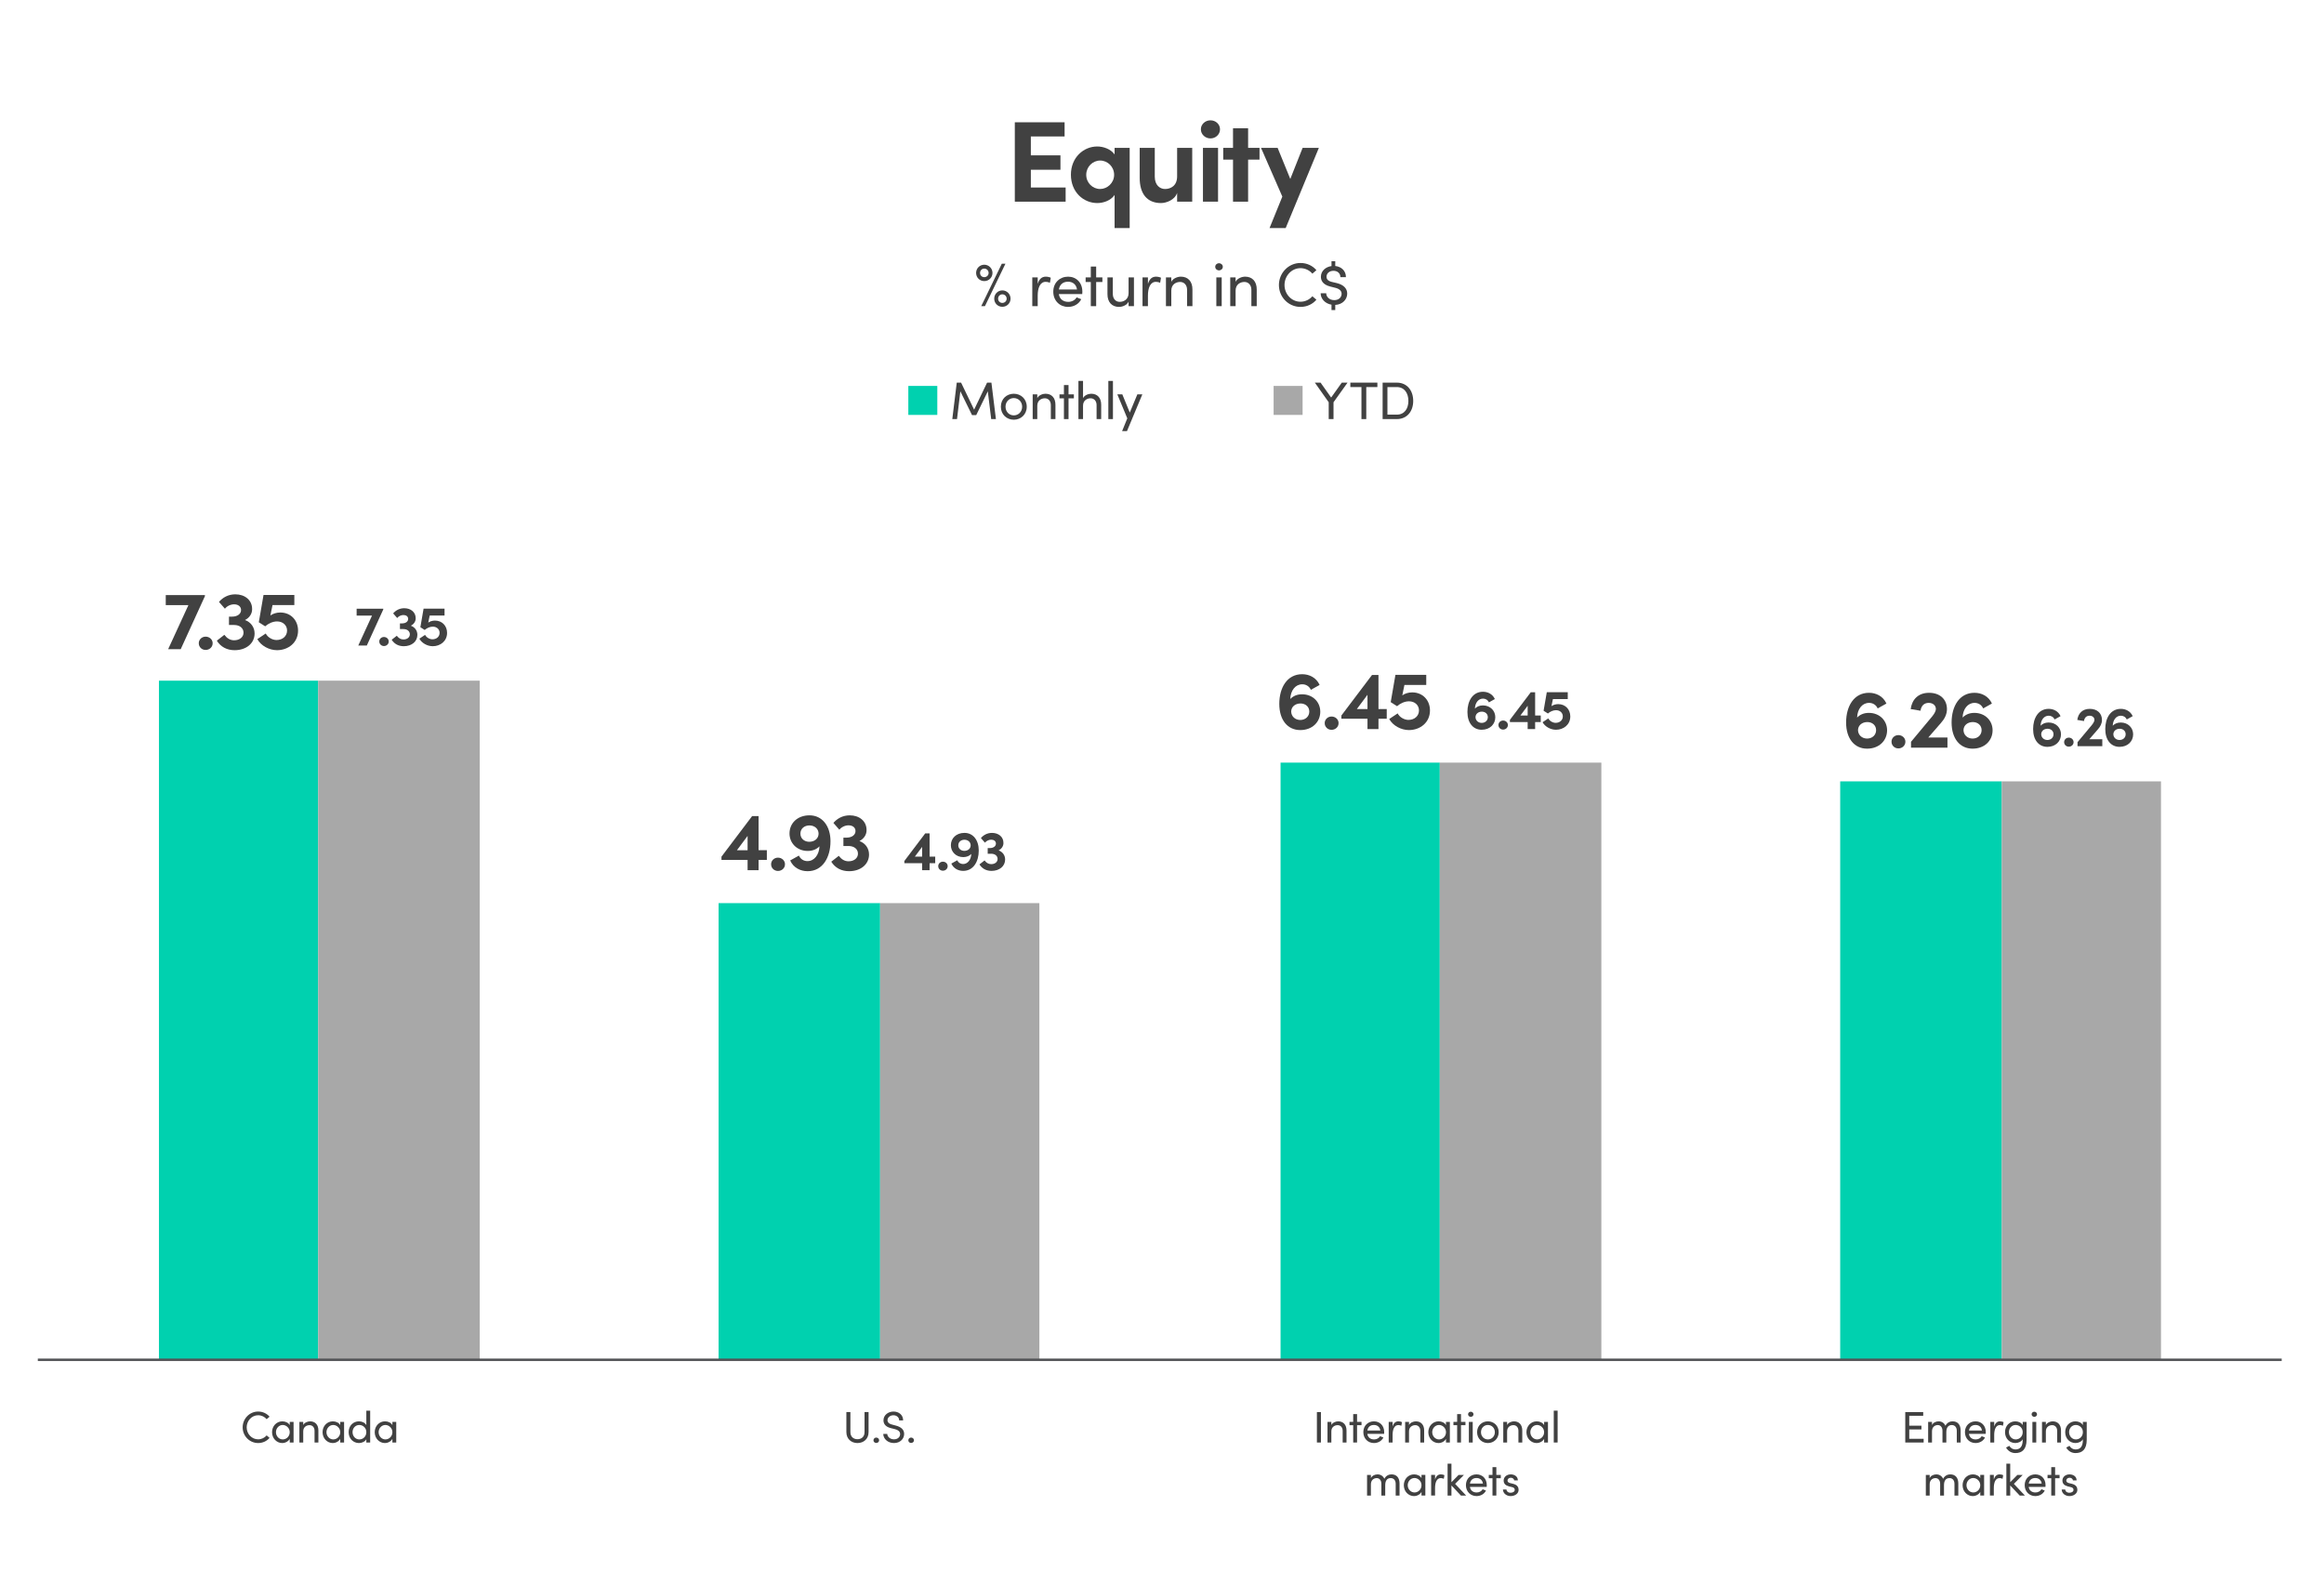
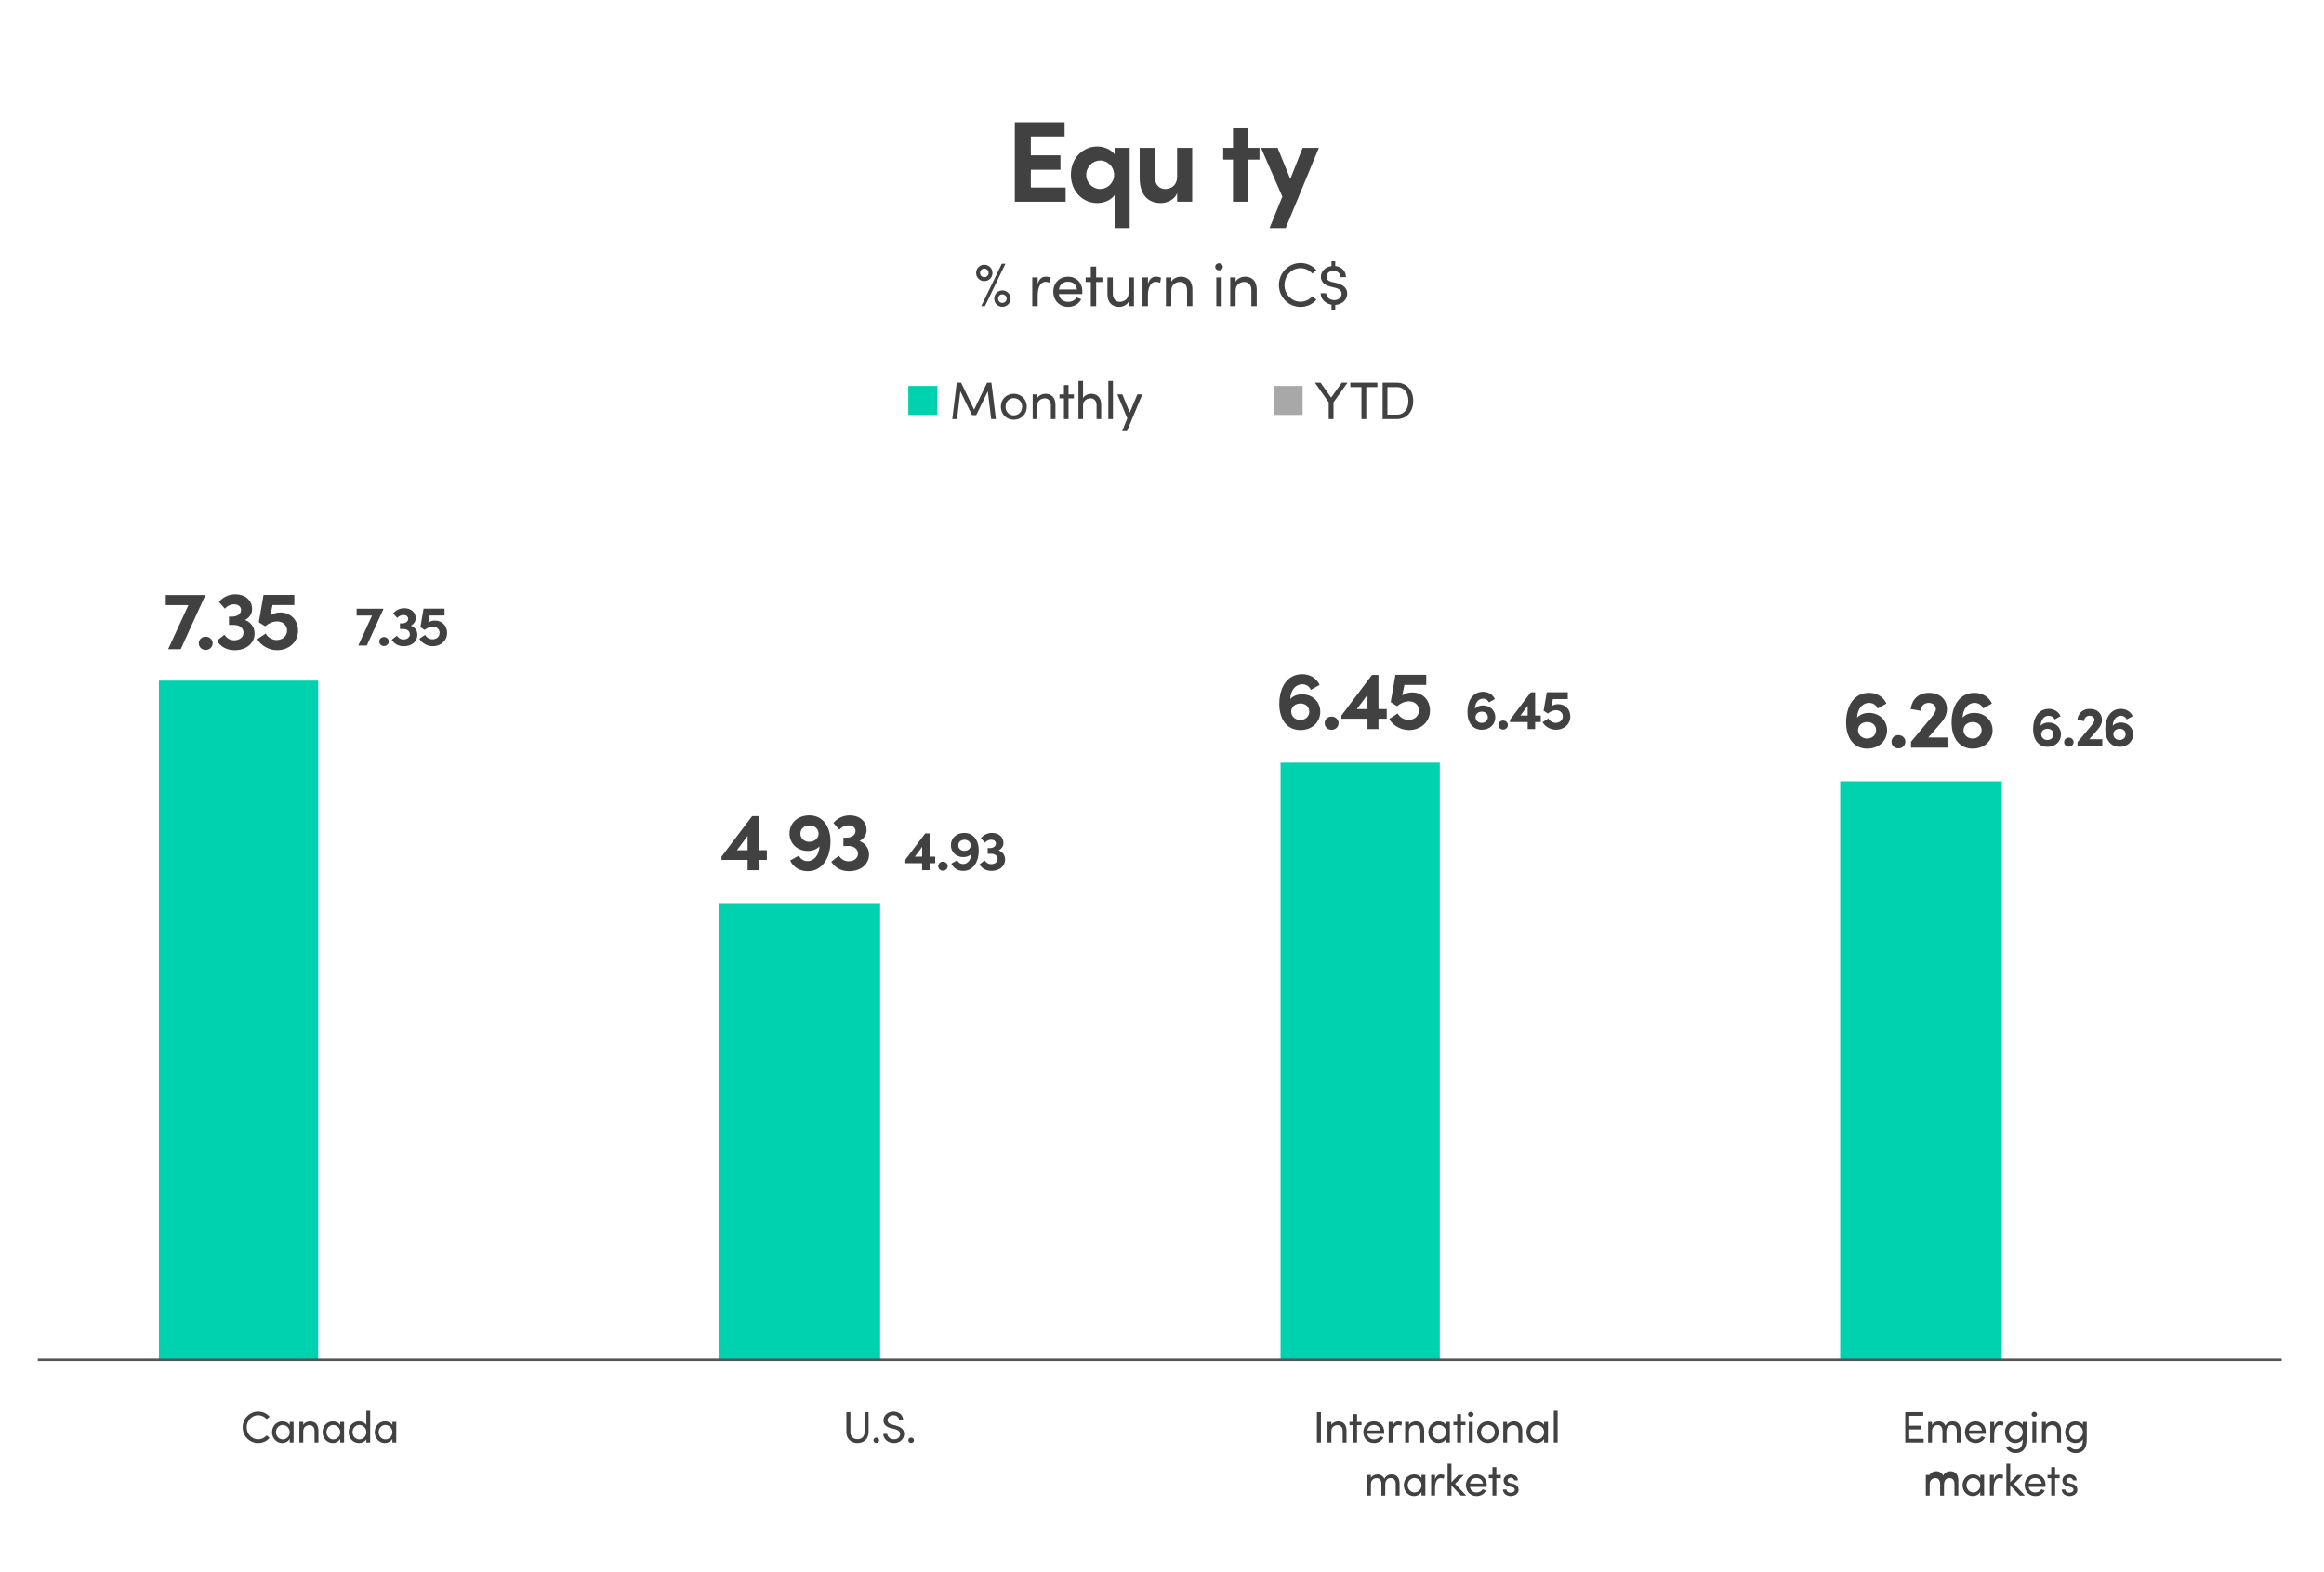
<svg xmlns="http://www.w3.org/2000/svg" width="702.904" height="475.337" viewBox="0 0 702.904 475.337">
  <g id="Equality">
    <g>
      <g>
        <path d="m73.393,431.697c0-2.606,2.072-4.785,4.678-4.785,1.417,0,2.646.602,3.462,1.563l-.882.749c-.615-.722-1.551-1.189-2.58-1.189-1.938,0-3.462,1.684-3.462,3.662,0,1.965,1.524,3.622,3.462,3.622,1.029,0,1.965-.468,2.58-1.189l.882.749c-.815.962-2.045,1.563-3.462,1.563-2.606,0-4.678-2.139-4.678-4.745Z" style="fill:#414141;" />
        <path d="m87.63,430.04h1.163v6.242h-1.163v-1.109c-.415.748-1.283,1.27-2.286,1.27-1.63,0-3.061-1.377-3.061-3.288,0-1.845,1.35-3.274,3.114-3.274.936,0,1.818.4,2.232,1.136v-.976Zm0,3.114c0-1.283-1.083-2.179-2.125-2.179-1.136,0-2.045,1.003-2.045,2.179,0,1.189.909,2.192,2.059,2.192,1.109,0,2.112-.923,2.112-2.192Z" style="fill:#414141;" />
        <path d="m96.299,432.673v3.609h-1.163v-3.542c0-1.043-.642-1.711-1.51-1.711s-1.912.521-1.912,1.871v3.382h-1.163v-6.242h1.163v.949c.375-.762,1.39-1.109,2.072-1.109,1.551,0,2.526,1.042,2.513,2.793Z" style="fill:#414141;" />
        <path d="m102.908,430.04h1.163v6.242h-1.163v-1.109c-.415.748-1.283,1.27-2.286,1.27-1.63,0-3.061-1.377-3.061-3.288,0-1.845,1.35-3.274,3.114-3.274.936,0,1.818.4,2.232,1.136v-.976Zm0,3.114c0-1.283-1.083-2.179-2.125-2.179-1.136,0-2.045,1.003-2.045,2.179,0,1.189.909,2.192,2.059,2.192,1.109,0,2.112-.923,2.112-2.192Z" style="fill:#414141;" />
        <path d="m110.799,426.645h1.163v9.638h-1.163v-.976c-.415.708-1.323,1.136-2.219,1.136-1.711,0-3.128-1.323-3.128-3.288,0-1.979,1.403-3.274,3.114-3.274.936,0,1.818.4,2.232,1.136v-4.371Zm0,6.496c0-1.35-1.096-2.165-2.125-2.165-1.136,0-2.045.909-2.045,2.165,0,1.243.909,2.206,2.045,2.206,1.123,0,2.125-.869,2.125-2.206Z" style="fill:#414141;" />
        <path d="m118.682,430.04h1.163v6.242h-1.163v-1.109c-.415.748-1.283,1.27-2.286,1.27-1.63,0-3.061-1.377-3.061-3.288,0-1.845,1.35-3.274,3.114-3.274.936,0,1.818.4,2.232,1.136v-.976Zm0,3.114c0-1.283-1.083-2.179-2.125-2.179-1.136,0-2.045,1.003-2.045,2.179,0,1.189.909,2.192,2.059,2.192,1.109,0,2.112-.923,2.112-2.192Z" style="fill:#414141;" />
      </g>
      <g>
        <path d="m255.99,433.141v-6.068h1.216v6.068c0,1.457.989,2.139,2.139,2.139s2.139-.682,2.139-2.139v-6.068h1.217v6.068c0,2.099-1.537,3.302-3.355,3.302s-3.354-1.203-3.354-3.302Z" style="fill:#414141;" />
        <path d="m264.182,435.614c0-.481.388-.829.843-.829.468,0,.868.348.868.829,0,.468-.4.802-.868.802-.455,0-.843-.334-.843-.802Z" style="fill:#414141;" />
        <path d="m267.145,433.676h1.203c.04.815.815,1.644,2.045,1.644,1.189,0,1.858-.774,1.858-1.59,0-.896-.815-1.297-1.591-1.497l-1.189-.294c-1.952-.469-2.259-1.618-2.259-2.366,0-1.591,1.43-2.66,3.034-2.66,1.617,0,2.913,1.029,2.913,2.674h-1.202c0-.923-.763-1.551-1.751-1.551-.923,0-1.778.614-1.778,1.523,0,.321.107.963,1.337,1.283l1.203.321c1.563.414,2.499,1.216,2.499,2.526,0,1.43-1.163,2.753-3.074,2.753-1.938,0-3.234-1.336-3.248-2.767Z" style="fill:#414141;" />
        <path d="m274.726,435.614c0-.481.388-.829.842-.829.468,0,.869.348.869.829,0,.468-.401.802-.869.802-.454,0-.842-.334-.842-.802Z" style="fill:#414141;" />
      </g>
      <g>
        <path d="m398.303,436.282v-9.21h1.217v9.21h-1.217Z" style="fill:#414141;" />
        <path d="m407.258,432.673v3.609h-1.163v-3.542c0-1.043-.642-1.711-1.511-1.711s-1.911.521-1.911,1.871v3.382h-1.163v-6.242h1.163v.949c.374-.762,1.391-1.109,2.072-1.109,1.55,0,2.526,1.042,2.513,2.793Z" style="fill:#414141;" />
        <path d="m411.796,430.04v1.002h-1.35v5.24h-1.163v-5.24h-1.123v-1.002h1.123v-2.353h1.163v2.353h1.35Z" style="fill:#414141;" />
        <path d="m418.629,433.662h-5.079c.174,1.109.976,1.685,2.045,1.685.762,0,1.457-.348,1.818-.976l1.002.4c-.534,1.083-1.657,1.671-2.86,1.671-1.778,0-3.208-1.323-3.208-3.302s1.43-3.261,3.208-3.261,3.101,1.283,3.101,3.261c0,.174-.013.348-.026.521Zm-1.136-1.002c-.147-1.069-.909-1.685-1.938-1.685-1.056,0-1.805.562-1.991,1.685h3.93Z" style="fill:#414141;" />
        <path d="m424.032,430.12l-.188,1.096c-.334-.16-.668-.214-.909-.214-1.243,0-1.737,1.351-1.737,2.994v2.286h-1.177v-6.242h1.177v1.417c.32-1.097.922-1.577,1.751-1.577.44,0,.896.12,1.083.24Z" style="fill:#414141;" />
        <path d="m430.743,432.673v3.609h-1.163v-3.542c0-1.043-.642-1.711-1.511-1.711s-1.911.521-1.911,1.871v3.382h-1.163v-6.242h1.163v.949c.374-.762,1.391-1.109,2.072-1.109,1.55,0,2.526,1.042,2.513,2.793Z" style="fill:#414141;" />
        <path d="m437.351,430.04h1.163v6.242h-1.163v-1.109c-.414.748-1.283,1.27-2.285,1.27-1.631,0-3.062-1.377-3.062-3.288,0-1.845,1.351-3.274,3.114-3.274.937,0,1.818.4,2.232,1.136v-.976Zm0,3.114c0-1.283-1.082-2.179-2.125-2.179-1.136,0-2.045,1.003-2.045,2.179,0,1.189.909,2.192,2.059,2.192,1.109,0,2.111-.923,2.111-2.192Z" style="fill:#414141;" />
        <path d="m443.234,430.04v1.002h-1.35v5.24h-1.163v-5.24h-1.123v-1.002h1.123v-2.353h1.163v2.353h1.35Z" style="fill:#414141;" />
        <path d="m444.024,427.741c0-.441.374-.775.815-.775.454,0,.828.334.828.775s-.374.775-.828.775c-.441,0-.815-.335-.815-.775Zm.24,8.541v-6.242h1.163v6.242h-1.163Z" style="fill:#414141;" />
        <path d="m446.753,433.154c0-1.979,1.484-3.274,3.262-3.274s3.274,1.296,3.274,3.274-1.497,3.288-3.274,3.288-3.262-1.31-3.262-3.288Zm5.374,0c0-1.283-.963-2.179-2.112-2.179-1.136,0-2.085.896-2.085,2.179,0,1.297.949,2.192,2.085,2.192,1.149,0,2.112-.896,2.112-2.192Z" style="fill:#414141;" />
        <path d="m460.417,432.673v3.609h-1.163v-3.542c0-1.043-.642-1.711-1.511-1.711s-1.911.521-1.911,1.871v3.382h-1.163v-6.242h1.163v.949c.374-.762,1.391-1.109,2.072-1.109,1.55,0,2.526,1.042,2.513,2.793Z" style="fill:#414141;" />
        <path d="m467.026,430.04h1.163v6.242h-1.163v-1.109c-.414.748-1.283,1.27-2.285,1.27-1.631,0-3.062-1.377-3.062-3.288,0-1.845,1.351-3.274,3.114-3.274.937,0,1.818.4,2.232,1.136v-.976Zm0,3.114c0-1.283-1.082-2.179-2.125-2.179-1.137,0-2.045,1.003-2.045,2.179,0,1.189.908,2.192,2.059,2.192,1.109,0,2.111-.923,2.111-2.192Z" style="fill:#414141;" />
        <path d="m469.944,436.282v-9.638h1.163v9.638h-1.163Z" style="fill:#414141;" />
        <path d="m423.298,448.715v3.609h-1.163v-3.542c0-1.043-.575-1.738-1.484-1.738-1.109-.013-1.684.763-1.684,2.152v3.128h-1.163v-3.542c0-1.057-.575-1.738-1.403-1.738-.883,0-1.765.575-1.765,1.898v3.382h-1.163v-6.242h1.163v.962c.308-.682,1.123-1.122,2.005-1.122.909,0,1.698.48,2.059,1.336.575-1.122,1.551-1.336,2.179-1.336,1.564,0,2.42,1.042,2.42,2.793Z" style="fill:#414141;" />
        <path d="m429.939,446.082h1.163v6.242h-1.163v-1.109c-.414.748-1.283,1.27-2.285,1.27-1.631,0-3.062-1.377-3.062-3.288,0-1.845,1.351-3.274,3.114-3.274.937,0,1.818.4,2.232,1.136v-.976Zm0,3.114c0-1.283-1.082-2.179-2.125-2.179-1.136,0-2.045,1.003-2.045,2.179,0,1.189.909,2.192,2.059,2.192,1.109,0,2.111-.923,2.111-2.192Z" style="fill:#414141;" />
        <path d="m436.87,446.162l-.187,1.096c-.334-.16-.669-.214-.909-.214-1.243,0-1.737,1.351-1.737,2.994v2.286h-1.177v-6.242h1.177v1.417c.32-1.097.922-1.577,1.751-1.577.441,0,.896.12,1.082.24Z" style="fill:#414141;" />
        <path d="m443.433,452.324h-1.563l-2.874-3.048v3.048h-1.163v-9.638h1.163v5.601l2.165-2.205h1.618l-2.674,2.7,3.328,3.542Z" style="fill:#414141;" />
        <path d="m449.657,449.704h-5.079c.174,1.109.976,1.685,2.045,1.685.762,0,1.457-.348,1.817-.976l1.003.4c-.534,1.083-1.657,1.671-2.86,1.671-1.777,0-3.208-1.323-3.208-3.302s1.431-3.261,3.208-3.261,3.101,1.283,3.101,3.261c0,.174-.013.348-.026.521Zm-1.136-1.002c-.147-1.069-.909-1.685-1.938-1.685-1.056,0-1.805.562-1.992,1.685h3.931Z" style="fill:#414141;" />
        <path d="m453.923,446.082v1.003h-1.35v5.239h-1.163v-5.239h-1.123v-1.003h1.123v-2.353h1.163v2.353h1.35Z" style="fill:#414141;" />
        <path d="m454.56,450.493h1.083c.013.534.48.976,1.242.976.789,0,1.257-.388,1.257-.896,0-.468-.36-.709-.855-.815l-.855-.2c-1.043-.281-1.644-.789-1.644-1.791,0-1.029.882-1.845,2.139-1.845,1.056,0,2.151.562,2.151,1.817h-1.123c-.013-.481-.508-.802-1.002-.802-.602,0-1.003.388-1.003.869,0,.428.401.654.803.748l.922.228c1.297.32,1.631,1.096,1.631,1.805,0,1.162-1.123,1.897-2.42,1.897-1.122,0-2.271-.708-2.325-1.991Z" style="fill:#414141;" />
      </g>
      <g>
        <path d="m577.46,435.159h4.357v1.123h-5.561v-9.21h5.427v1.123h-4.224v2.994h3.689v1.136h-3.689v2.834Z" style="fill:#414141;" />
        <path d="m593.002,432.673v3.609h-1.163v-3.542c0-1.043-.575-1.738-1.484-1.738-1.109-.013-1.684.763-1.684,2.152v3.128h-1.163v-3.542c0-1.056-.575-1.738-1.403-1.738-.883,0-1.765.575-1.765,1.898v3.382h-1.163v-6.242h1.163v.962c.308-.682,1.123-1.122,2.005-1.122.909,0,1.698.48,2.059,1.336.575-1.122,1.551-1.336,2.179-1.336,1.564,0,2.42,1.042,2.42,2.793Z" style="fill:#414141;" />
        <path d="m600.586,433.662h-5.079c.174,1.109.976,1.685,2.045,1.685.762,0,1.457-.348,1.817-.976l1.003.4c-.534,1.083-1.657,1.671-2.86,1.671-1.777,0-3.208-1.323-3.208-3.302s1.431-3.261,3.208-3.261,3.101,1.283,3.101,3.261c0,.174-.013.348-.026.521Zm-1.136-1.002c-.147-1.069-.909-1.685-1.938-1.685-1.056,0-1.805.562-1.992,1.685h3.931Z" style="fill:#414141;" />
        <path d="m605.99,430.12l-.187,1.096c-.334-.16-.669-.214-.909-.214-1.243,0-1.737,1.351-1.737,2.994v2.286h-1.177v-6.242h1.177v1.417c.32-1.097.922-1.577,1.751-1.577.441,0,.896.12,1.082.24Z" style="fill:#414141;" />
        <path d="m611.779,430.04h1.163v5.373c0,2.954-1.337,4.063-3.396,4.063-1.136,0-2.192-.574-2.807-1.671l.989-.521c.388.708,1.122,1.096,1.817,1.096,1.377,0,2.232-.775,2.232-2.888v-.187c-.414.708-1.323,1.136-2.219,1.136-1.711,0-3.128-1.323-3.128-3.288,0-1.979,1.403-3.274,3.114-3.274.936,0,1.818.414,2.232,1.136v-.976Zm0,3.101c0-1.35-1.096-2.165-2.125-2.165-1.137,0-2.046.909-2.046,2.165,0,1.243.909,2.206,2.046,2.206,1.122,0,2.125-.869,2.125-2.206Z" style="fill:#414141;" />
        <path d="m614.467,427.741c0-.441.374-.775.815-.775.454,0,.828.334.828.775s-.374.775-.828.775c-.441,0-.815-.335-.815-.775Zm.24,8.541v-6.242h1.163v6.242h-1.163Z" style="fill:#414141;" />
        <path d="m623.363,432.673v3.609h-1.163v-3.542c0-1.043-.642-1.711-1.511-1.711s-1.911.521-1.911,1.871v3.382h-1.163v-6.242h1.163v.949c.374-.762,1.391-1.109,2.072-1.109,1.55,0,2.526,1.042,2.513,2.793Z" style="fill:#414141;" />
        <path d="m629.978,430.04h1.163v5.373c0,2.954-1.337,4.063-3.396,4.063-1.136,0-2.192-.574-2.807-1.671l.989-.521c.388.708,1.122,1.096,1.817,1.096,1.377,0,2.232-.775,2.232-2.888v-.187c-.414.708-1.323,1.136-2.219,1.136-1.711,0-3.128-1.323-3.128-3.288,0-1.979,1.403-3.274,3.114-3.274.936,0,1.818.414,2.232,1.136v-.976Zm0,3.101c0-1.35-1.096-2.165-2.125-2.165-1.137,0-2.046.909-2.046,2.165,0,1.243.909,2.206,2.046,2.206,1.122,0,2.125-.869,2.125-2.206Z" style="fill:#414141;" />
-         <path d="m592.3,448.715v3.609h-1.163v-3.542c0-1.043-.575-1.738-1.484-1.738-1.109-.013-1.684.763-1.684,2.152v3.128h-1.163v-3.542c0-1.057-.575-1.738-1.403-1.738-.883,0-1.765.575-1.765,1.898v3.382h-1.163v-6.242h1.163v.962c.308-.682,1.123-1.122,2.005-1.122.909,0,1.697.48,2.059,1.336.575-1.122,1.551-1.336,2.179-1.336,1.564,0,2.42,1.042,2.42,2.793Z" style="fill:#414141;" />
+         <path d="m592.3,448.715v3.609h-1.163v-3.542c0-1.043-.575-1.738-1.484-1.738-1.109-.013-1.684.763-1.684,2.152v3.128h-1.163v-3.542c0-1.057-.575-1.738-1.403-1.738-.883,0-1.765.575-1.765,1.898v3.382h-1.163v-6.242h1.163c.308-.682,1.123-1.122,2.005-1.122.909,0,1.697.48,2.059,1.336.575-1.122,1.551-1.336,2.179-1.336,1.564,0,2.42,1.042,2.42,2.793Z" style="fill:#414141;" />
        <path d="m598.941,446.082h1.163v6.242h-1.163v-1.109c-.414.748-1.283,1.27-2.285,1.27-1.631,0-3.062-1.377-3.062-3.288,0-1.845,1.351-3.274,3.114-3.274.937,0,1.818.4,2.232,1.136v-.976Zm0,3.114c0-1.283-1.082-2.179-2.125-2.179-1.137,0-2.045,1.003-2.045,2.179,0,1.189.908,2.192,2.059,2.192,1.109,0,2.111-.923,2.111-2.192Z" style="fill:#414141;" />
        <path d="m605.873,446.162l-.188,1.096c-.334-.16-.668-.214-.909-.214-1.243,0-1.737,1.351-1.737,2.994v2.286h-1.177v-6.242h1.177v1.417c.32-1.097.922-1.577,1.751-1.577.44,0,.896.12,1.083.24Z" style="fill:#414141;" />
        <path d="m612.435,452.324h-1.563l-2.874-3.048v3.048h-1.163v-9.638h1.163v5.601l2.165-2.205h1.618l-2.674,2.7,3.328,3.542Z" style="fill:#414141;" />
        <path d="m618.659,449.704h-5.079c.174,1.109.976,1.685,2.045,1.685.762,0,1.457-.348,1.818-.976l1.002.4c-.534,1.083-1.657,1.671-2.86,1.671-1.778,0-3.208-1.323-3.208-3.302s1.43-3.261,3.208-3.261,3.101,1.283,3.101,3.261c0,.174-.013.348-.026.521Zm-1.136-1.002c-.147-1.069-.909-1.685-1.938-1.685-1.056,0-1.805.562-1.991,1.685h3.93Z" style="fill:#414141;" />
        <path d="m622.925,446.082v1.003h-1.35v5.239h-1.163v-5.239h-1.123v-1.003h1.123v-2.353h1.163v2.353h1.35Z" style="fill:#414141;" />
        <path d="m623.562,450.493h1.082c.014.534.481.976,1.243.976.789,0,1.257-.388,1.257-.896,0-.468-.361-.709-.855-.815l-.855-.2c-1.043-.281-1.645-.789-1.645-1.791,0-1.029.883-1.845,2.139-1.845,1.057,0,2.152.562,2.152,1.817h-1.123c-.013-.481-.508-.802-1.002-.802-.602,0-1.003.388-1.003.869,0,.428.401.654.803.748l.922.228c1.297.32,1.631,1.096,1.631,1.805,0,1.162-1.123,1.897-2.42,1.897-1.122,0-2.271-.708-2.325-1.991Z" style="fill:#414141;" />
      </g>
    </g>
    <g>
      <rect x="274.726" y="116.72" width="8.767" height="8.767" style="fill:#00d1af;" />
      <g>
        <path d="m301.216,126.751h-1.425l-1.024-8.403-3.505,7.203h-1.265l-3.537-7.203-1.009,8.403h-1.425l1.345-11.028h1.312l3.938,8.179,3.922-8.179h1.312l1.36,11.028Z" style="fill:#414141;" />
        <path d="m302.718,123.005c0-2.369,1.777-3.921,3.905-3.921s3.922,1.553,3.922,3.921-1.793,3.938-3.922,3.938-3.905-1.568-3.905-3.938Zm6.435,0c0-1.537-1.152-2.609-2.529-2.609-1.36,0-2.496,1.072-2.496,2.609,0,1.553,1.136,2.625,2.496,2.625,1.377,0,2.529-1.072,2.529-2.625Z" style="fill:#414141;" />
        <path d="m319.223,122.429v4.322h-1.393v-4.242c0-1.249-.769-2.049-1.809-2.049s-2.289.624-2.289,2.241v4.05h-1.393v-7.475h1.393v1.137c.448-.913,1.664-1.329,2.48-1.329,1.857,0,3.025,1.249,3.01,3.345Z" style="fill:#414141;" />
        <path d="m324.799,119.276v1.201h-1.616v6.274h-1.393v-6.274h-1.345v-1.201h1.345v-2.817h1.393v2.817h1.616Z" style="fill:#414141;" />
        <path d="m333.059,122.429v4.322h-1.393v-4.242c0-1.249-.769-2.049-1.809-2.049s-2.289.624-2.289,2.241v4.05h-1.393v-11.541h1.393v5.202c.448-.913,1.664-1.329,2.48-1.329,1.857,0,3.025,1.249,3.01,3.345Z" style="fill:#414141;" />
        <path d="m335.223,126.751v-11.541h1.393v11.541h-1.393Z" style="fill:#414141;" />
        <path d="m343.998,119.276h1.505l-4.642,11.108h-1.473l1.568-3.857-3.009-7.251h1.504l2.257,5.506,2.289-5.506Z" style="fill:#414141;" />
      </g>
      <rect x="385.208" y="116.72" width="8.767" height="8.767" style="fill:#a8a8a8;" />
      <g>
        <path d="m405.827,115.723h1.744l-4.242,5.938v5.09h-1.455v-5.09l-4.193-5.938h1.729l3.201,4.514,3.217-4.514Z" style="fill:#414141;" />
        <path d="m416.595,115.723v1.344h-3.361v9.684h-1.457v-9.684h-3.361v-1.344h8.18Z" style="fill:#414141;" />
        <path d="m422.454,115.723c3.137,0,4.977,2.401,4.977,5.538,0,3.121-1.84,5.49-4.977,5.49h-4.275v-11.028h4.275Zm0,9.684c2.32,0,3.521-1.792,3.521-4.146s-1.201-4.194-3.521-4.194h-2.818v8.339h2.818Z" style="fill:#414141;" />
      </g>
    </g>
    <g>
      <path d="m311.782,56.709h10.524v4.287h-15.369v-24.013h15.056v4.287h-10.211v5.716h8.956v4.356h-8.956v5.366Z" style="fill:#414141;" />
      <path d="m337.111,44.72h4.565v24.256h-4.565v-10.002c-1.15,1.673-3.346,2.439-5.228,2.439-4.183,0-7.981-3.311-7.981-8.573,0-5.192,3.799-8.538,7.981-8.538,1.812,0,4.077.767,5.228,2.404v-1.986Zm-.14,8.155c0-2.475-1.986-4.321-4.217-4.321-2.3,0-4.217,1.916-4.217,4.321s1.917,4.286,4.217,4.286c2.126,0,4.217-1.812,4.217-4.286Z" style="fill:#414141;" />
      <path d="m356.028,44.72h4.565v16.275h-4.565v-2.648c-.697,2.126-3.276,3.066-4.879,3.066-4.252,0-6.482-2.857-6.447-7.736v-8.957h4.565v8.713c0,2.544,1.533,3.729,3.102,3.729,1.638,0,3.659-.905,3.659-3.833v-8.608Z" style="fill:#414141;" />
-       <path d="m363.211,39.109c0-1.533,1.324-2.718,2.893-2.718,1.603,0,2.893,1.185,2.893,2.718s-1.29,2.754-2.893,2.754c-1.568,0-2.893-1.22-2.893-2.754Zm.627,21.887v-16.275h4.565v16.275h-4.565Z" style="fill:#414141;" />
      <path d="m380.945,44.72v3.555h-3.45v12.721h-4.565v-12.721h-2.963v-3.555h2.963v-5.925h4.565v5.925h3.45Z" style="fill:#414141;" />
      <path d="m393.983,44.72h4.914l-10.037,24.256h-4.879l3.868-9.514-6.447-14.742h5.019l3.834,9.41,3.729-9.41Z" style="fill:#414141;" />
    </g>
    <g>
      <path d="m295.228,82.538c0-1.36,1.081-2.479,2.478-2.479,1.36,0,2.479,1.118,2.479,2.479,0,1.397-1.118,2.478-2.479,2.478-1.396,0-2.478-1.08-2.478-2.478Zm3.782,0c0-.708-.597-1.305-1.305-1.305-.745,0-1.285.597-1.285,1.305,0,.745.54,1.285,1.285,1.285.708,0,1.305-.54,1.305-1.285Zm-2.236,10.061l6.224-12.837h1.099l-6.204,12.837h-1.118Zm3.932-2.273c0-1.378,1.062-2.496,2.459-2.496,1.379,0,2.479,1.118,2.479,2.496s-1.1,2.46-2.479,2.46c-1.397,0-2.459-1.081-2.459-2.46Zm3.764,0c0-.727-.578-1.304-1.305-1.304-.745,0-1.285.577-1.285,1.304s.54,1.286,1.285,1.286c.727,0,1.305-.559,1.305-1.286Z" style="fill:#414141;" />
      <path d="m317.81,84.009l-.261,1.527c-.466-.224-.932-.298-1.268-.298-1.732,0-2.422,1.882-2.422,4.174v3.186h-1.64v-8.7h1.64v1.975c.447-1.528,1.285-2.198,2.44-2.198.615,0,1.249.167,1.51.335Z" style="fill:#414141;" />
      <path d="m327.325,88.947h-7.079c.242,1.546,1.36,2.348,2.851,2.348,1.062,0,2.03-.484,2.533-1.36l1.397.559c-.745,1.509-2.31,2.329-3.986,2.329-2.479,0-4.472-1.845-4.472-4.602s1.993-4.546,4.472-4.546,4.322,1.788,4.322,4.546c0,.242-.019.484-.038.727Zm-1.583-1.397c-.205-1.49-1.267-2.348-2.701-2.348-1.473,0-2.516.782-2.776,2.348h5.478Z" style="fill:#414141;" />
      <path d="m333.423,83.898v1.396h-1.882v7.304h-1.621v-7.304h-1.565v-1.396h1.565v-3.279h1.621v3.279h1.882Z" style="fill:#414141;" />
      <path d="m341.347,83.898h1.62v8.7h-1.62v-1.36c-.522,1.1-1.92,1.584-2.889,1.584-2.18,0-3.521-1.453-3.502-3.894v-5.03h1.621v4.992c0,1.473.875,2.404,2.086,2.404s2.664-.728,2.684-2.608v-4.788Z" style="fill:#414141;" />
      <path d="m351.149,84.009l-.261,1.527c-.466-.224-.932-.298-1.267-.298-1.733,0-2.422,1.882-2.422,4.174v3.186h-1.64v-8.7h1.64v1.975c.446-1.528,1.285-2.198,2.44-2.198.614,0,1.248.167,1.509.335Z" style="fill:#414141;" />
      <path d="m360.657,87.568v5.03h-1.621v-4.938c0-1.453-.894-2.385-2.104-2.385s-2.665.727-2.665,2.608v4.714h-1.62v-8.7h1.62v1.322c.522-1.062,1.938-1.546,2.889-1.546,2.161,0,3.521,1.453,3.502,3.894Z" style="fill:#414141;" />
      <path d="m367.552,80.693c0-.615.521-1.08,1.137-1.08.634,0,1.155.465,1.155,1.08s-.521,1.081-1.155,1.081c-.615,0-1.137-.466-1.137-1.081Zm.336,11.905v-8.7h1.62v8.7h-1.62Z" style="fill:#414141;" />
      <path d="m380.104,87.568v5.03h-1.621v-4.938c0-1.453-.895-2.385-2.105-2.385s-2.664.727-2.664,2.608v4.714h-1.621v-8.7h1.621v1.322c.521-1.062,1.938-1.546,2.888-1.546,2.161,0,3.521,1.453,3.503,3.894Z" style="fill:#414141;" />
      <path d="m386.812,86.208c0-3.633,2.888-6.67,6.521-6.67,1.976,0,3.689.839,4.826,2.18l-1.23,1.044c-.856-1.006-2.161-1.658-3.596-1.658-2.701,0-4.825,2.348-4.825,5.104,0,2.739,2.124,5.049,4.825,5.049,1.435,0,2.739-.651,3.596-1.658l1.23,1.044c-1.137,1.341-2.851,2.18-4.826,2.18-3.633,0-6.521-2.981-6.521-6.614Z" style="fill:#414141;" />
      <path d="m403.855,92.225v1.547h-1.137v-1.621c-1.993-.335-3.279-1.845-3.279-3.446h1.677c.019,1.043.932,2.067,2.44,2.067,1.416,0,2.218-.894,2.218-1.919,0-.875-.671-1.509-1.9-1.807l-1.49-.373c-2.479-.614-2.87-2.03-2.87-2.962,0-1.789,1.454-3,3.205-3.242v-1.472h1.137v1.453c1.919.205,3.242,1.527,3.223,3.372h-1.677c.019-1.117-.838-1.919-2.087-1.919-1.192,0-2.104.745-2.104,1.789,0,.409.111,1.211,1.583,1.564l1.49.354c2.031.484,3.187,1.602,3.187,3.186,0,1.714-1.36,3.298-3.614,3.428Z" style="fill:#414141;" />
    </g>
  </g>
  <g>
    <path d="m556.575,236.317h48.867v174.942h-48.867v-174.942Zm-169.265-5.666h48.159v180.608h-48.159v-180.608Zm-169.973,42.493h48.867v138.115h-48.867v-138.115ZM48.072,205.864h48.159v205.396h-48.159v-205.396Z" style="fill:#00d1af;" />
-     <path d="m605.442,236.317h48.159v174.942h-48.159v-174.942Zm-169.973-5.666h48.867v180.608h-48.867v-180.608Zm-169.265,42.493h48.159v138.115h-48.159v-138.115Zm-169.973-67.281h48.867v205.396h-48.867v-205.396Z" style="fill:#a8a8a8;" />
    <g>
      <path d="m50.132,179.976h11.847v.325l-7.323,16.046h-3.799l6.124-13.322h-6.848v-3.049Z" style="fill:#414141;" />
      <path d="m60.119,194.547c0-1.149.95-1.999,2.075-1.999,1.149,0,2.125.85,2.125,1.999,0,1.175-.975,2.025-2.125,2.025-1.125,0-2.075-.85-2.075-2.025Z" style="fill:#414141;" />
      <path d="m77.004,191.598c0,2.949-2.5,5.049-6.049,5.049-2.324,0-4.199-1-5.374-2.874l2.274-1.775c.8,1.05,1.75,1.65,2.949,1.65,1.7,0,2.849-.975,2.849-2.3,0-1.375-1.149-2.324-2.849-2.324h-1.55v-2.524h.925c1.775,0,2.799-.95,2.725-2.1-.05-1-.9-1.625-2.1-1.625-1.05,0-2.149.525-2.774,1.325l-1.799-2.049c1.149-1.35,2.824-2.299,4.949-2.299,2.874,0,5.124,1.75,5.074,4.523,0,1.375-.825,2.575-2.149,3.25,1.75.65,2.899,2.149,2.899,4.074Z" style="fill:#414141;" />
      <path d="m90.151,190.723c0,3.649-2.974,5.923-6.373,5.923-2.399,0-4.874-1.375-5.949-3.349l2.549-1.7c.55,1.15,2,1.975,3.249,1.975,1.875,0,3.199-1.2,3.199-2.874,0-1.6-1.274-2.75-3.024-2.75-1.275,0-2.6.6-3.599,1.475l-1.925-1.225,1.425-8.248h9.323v3.049h-6.599l-.649,3.149c.774-.55,1.849-.9,2.999-.9,3.149,0,5.374,2.324,5.374,5.474Z" style="fill:#414141;" />
    </g>
    <g>
      <path d="m231.938,257.142v2.924h-2.5v3.124h-3.324v-3.124h-7.898v-.975l9.272-12.272h1.95v10.323h2.5Zm-9.048,0h3.224v-4.324l-3.224,4.324Z" style="fill:#414141;" />
-       <path d="m233.223,261.391c0-1.149.95-1.999,2.075-1.999,1.149,0,2.125.85,2.125,1.999,0,1.175-.975,2.025-2.125,2.025-1.125,0-2.075-.85-2.075-2.025Z" style="fill:#414141;" />
      <path d="m251.185,254.442c0,4.849-2.35,9.048-6.923,9.048-2.149,0-4.274-1.024-5.274-3.249l2.649-1.475c.5,1.125,1.525,1.674,2.575,1.674,2.049,0,3.524-1.875,3.649-4.474-.8.825-1.975,1.399-3.549,1.399-3.324,0-5.523-2.424-5.523-5.273,0-3.125,2.399-5.499,6.048-5.499,3.824,0,6.349,3.199,6.349,7.848Zm-3.599-2.274c0-1.45-1.125-2.499-2.75-2.524-1.6,0-2.749,1.025-2.749,2.475,0,1.425,1.1,2.449,2.649,2.475,1.649,0,2.824-1,2.849-2.425Z" style="fill:#414141;" />
      <path d="m262.844,258.441c0,2.949-2.5,5.049-6.049,5.049-2.324,0-4.198-1-5.374-2.874l2.275-1.775c.799,1.05,1.749,1.65,2.949,1.65,1.699,0,2.849-.975,2.849-2.3,0-1.375-1.149-2.324-2.849-2.324h-1.551v-2.524h.926c1.774,0,2.799-.95,2.724-2.1-.05-1-.899-1.625-2.099-1.625-1.051,0-2.15.525-2.775,1.325l-1.799-2.049c1.149-1.35,2.824-2.299,4.948-2.299,2.875,0,5.124,1.75,5.074,4.523,0,1.375-.825,2.575-2.149,3.25,1.749.65,2.899,2.149,2.899,4.074Z" style="fill:#414141;" />
    </g>
    <g>
      <path d="m399.325,215.233c0,3.125-2.399,5.574-6.049,5.574-3.824,0-6.348-3.024-6.348-7.923,0-4.849,2.324-8.973,6.923-8.973,2.149,0,4.274,1.024,5.273,3.249l-2.649,1.475c-.5-1.125-1.524-1.675-2.599-1.675-2.075,0-3.524,1.85-3.625,4.449.8-.825,1.95-1.425,3.55-1.425,3.324,0,5.523,2.399,5.523,5.249Zm-3.324-.025c0-1.424-1.1-2.424-2.624-2.449-1.649,0-2.8,1-2.85,2.399,0,1.45,1.125,2.574,2.725,2.599,1.624,0,2.749-1.1,2.749-2.549Z" style="fill:#414141;" />
      <path d="m400.661,218.707c0-1.149.949-1.999,2.074-1.999,1.149,0,2.124.85,2.124,1.999,0,1.175-.975,2.025-2.124,2.025-1.125,0-2.074-.85-2.074-2.025Z" style="fill:#414141;" />
      <path d="m419.425,214.459v2.924h-2.499v3.124h-3.324v-3.124h-7.898v-.975l9.272-12.272h1.95v10.323h2.499Zm-9.048,0h3.225v-4.324l-3.225,4.324Z" style="fill:#414141;" />
      <path d="m432.5,214.883c0,3.649-2.975,5.923-6.374,5.923-2.399,0-4.873-1.375-5.948-3.349l2.55-1.7c.55,1.15,1.999,1.975,3.249,1.975,1.874,0,3.199-1.2,3.199-2.874,0-1.6-1.275-2.75-3.024-2.75-1.274,0-2.6.6-3.6,1.475l-1.924-1.225,1.424-8.248h9.323v3.049h-6.599l-.649,3.149c.774-.55,1.85-.9,2.999-.9,3.149,0,5.374,2.324,5.374,5.474Z" style="fill:#414141;" />
    </g>
    <g>
      <path d="m570.76,220.855c0,3.125-2.399,5.574-6.049,5.574-3.824,0-6.348-3.024-6.348-7.923,0-4.849,2.324-8.973,6.923-8.973,2.149,0,4.274,1.024,5.273,3.249l-2.649,1.475c-.5-1.125-1.524-1.675-2.599-1.675-2.075,0-3.524,1.85-3.625,4.449.8-.825,1.95-1.425,3.55-1.425,3.324,0,5.523,2.399,5.523,5.249Zm-3.324-.025c0-1.424-1.1-2.424-2.624-2.449-1.649,0-2.8,1-2.85,2.399,0,1.45,1.125,2.574,2.725,2.599,1.624,0,2.749-1.1,2.749-2.549Z" style="fill:#414141;" />
      <path d="m572.096,224.329c0-1.149.949-1.999,2.074-1.999,1.149,0,2.124.85,2.124,1.999,0,1.175-.975,2.025-2.124,2.025-1.125,0-2.074-.85-2.074-2.025Z" style="fill:#414141;" />
      <path d="m583.219,223.055h5.799v3.074h-11.022v-1.774l6.398-7.673c.675-.825,1.125-1.674,1.125-2.225,0-1.1-.899-1.875-2.175-1.875-1.449,0-2.274.95-2.474,2.375l-2.975-.5c.399-2.924,2.3-4.923,5.573-4.923s5.399,1.974,5.399,4.949c0,1.574-.75,2.974-1.8,4.149l-3.85,4.424Z" style="fill:#414141;" />
      <path d="m602.669,220.855c0,3.125-2.399,5.574-6.049,5.574-3.824,0-6.349-3.024-6.349-7.923,0-4.849,2.325-8.973,6.924-8.973,2.149,0,4.273,1.024,5.273,3.249l-2.649,1.475c-.5-1.125-1.524-1.675-2.599-1.675-2.075,0-3.524,1.85-3.625,4.449.8-.825,1.95-1.425,3.55-1.425,3.324,0,5.523,2.399,5.523,5.249Zm-3.324-.025c0-1.424-1.1-2.424-2.624-2.449-1.65,0-2.8,1-2.85,2.399,0,1.45,1.125,2.574,2.725,2.599,1.624,0,2.749-1.1,2.749-2.549Z" style="fill:#414141;" />
    </g>
    <g>
      <path d="m107.865,184.105h8.057v.221l-4.98,10.913h-2.583l4.165-9.06h-4.658v-2.074Z" style="fill:#414141;" />
      <path d="m114.716,194.016c0-.782.646-1.36,1.411-1.36.782,0,1.445.578,1.445,1.36,0,.799-.663,1.376-1.445,1.376-.765,0-1.411-.578-1.411-1.376Z" style="fill:#414141;" />
      <path d="m126.236,192.01c0,2.006-1.7,3.434-4.113,3.434-1.581,0-2.856-.68-3.655-1.955l1.547-1.207c.544.714,1.19,1.122,2.006,1.122,1.156,0,1.938-.663,1.938-1.563,0-.935-.782-1.581-1.938-1.581h-1.054v-1.717h.629c1.207,0,1.904-.646,1.853-1.428-.034-.68-.612-1.105-1.428-1.105-.714,0-1.462.357-1.887.901l-1.224-1.394c.782-.918,1.921-1.564,3.366-1.564,1.955,0,3.485,1.19,3.451,3.077,0,.935-.561,1.75-1.462,2.209,1.19.442,1.972,1.462,1.972,2.771Z" style="fill:#414141;" />
      <path d="m135.219,191.415c0,2.482-2.023,4.029-4.335,4.029-1.632,0-3.314-.935-4.045-2.278l1.734-1.156c.374.782,1.36,1.343,2.21,1.343,1.274,0,2.176-.816,2.176-1.955,0-1.088-.867-1.87-2.057-1.87-.867,0-1.768.408-2.448,1.003l-1.309-.833.969-5.609h6.34v2.074h-4.487l-.442,2.142c.527-.374,1.258-.612,2.04-.612,2.142,0,3.655,1.581,3.655,3.723Z" style="fill:#414141;" />
    </g>
    <g>
      <path d="m282.859,259.077v1.989h-1.7v2.125h-2.261v-2.125h-5.371v-.663l6.307-8.346h1.325v7.02h1.7Zm-6.153,0h2.192v-2.94l-2.192,2.94Z" style="fill:#414141;" />
      <path d="m283.77,261.967c0-.782.646-1.36,1.411-1.36.782,0,1.445.578,1.445,1.36,0,.799-.663,1.376-1.445,1.376-.765,0-1.411-.578-1.411-1.376Z" style="fill:#414141;" />
      <path d="m296.029,257.241c0,3.297-1.598,6.153-4.709,6.153-1.461,0-2.906-.697-3.586-2.21l1.802-1.003c.34.765,1.037,1.139,1.751,1.139,1.394,0,2.396-1.275,2.481-3.043-.544.561-1.343.952-2.414.952-2.261,0-3.756-1.649-3.756-3.587,0-2.125,1.631-3.74,4.113-3.74,2.601,0,4.317,2.176,4.317,5.338Zm-2.448-1.547c0-.986-.765-1.7-1.869-1.717-1.088,0-1.87.697-1.87,1.683,0,.969.748,1.666,1.802,1.683,1.122,0,1.921-.68,1.938-1.648Z" style="fill:#414141;" />
      <path d="m304.004,259.961c0,2.006-1.699,3.434-4.113,3.434-1.581,0-2.855-.68-3.654-1.955l1.547-1.207c.544.714,1.189,1.122,2.005,1.122,1.156,0,1.938-.663,1.938-1.563,0-.935-.782-1.581-1.938-1.581h-1.054v-1.717h.629c1.207,0,1.904-.646,1.854-1.428-.034-.68-.612-1.105-1.429-1.105-.714,0-1.461.357-1.887.901l-1.224-1.394c.782-.918,1.921-1.564,3.366-1.564,1.954,0,3.484,1.19,3.45,3.077,0,.935-.561,1.75-1.462,2.209,1.19.442,1.972,1.462,1.972,2.771Z" style="fill:#414141;" />
    </g>
    <g>
      <path d="m452.261,216.92c0,2.125-1.632,3.791-4.113,3.791-2.601,0-4.318-2.057-4.318-5.389,0-3.297,1.581-6.103,4.709-6.103,1.462,0,2.906.697,3.587,2.21l-1.802,1.003c-.34-.765-1.037-1.139-1.769-1.139-1.41,0-2.396,1.258-2.464,3.025.544-.561,1.325-.969,2.413-.969,2.261,0,3.757,1.632,3.757,3.57Zm-2.261-.017c0-.969-.748-1.649-1.785-1.666-1.122,0-1.903.68-1.938,1.632,0,.986.765,1.751,1.853,1.768,1.105,0,1.87-.748,1.87-1.734Z" style="fill:#414141;" />
      <path d="m453.21,219.283c0-.782.646-1.36,1.411-1.36.782,0,1.445.578,1.445,1.36,0,.799-.663,1.376-1.445,1.376-.765,0-1.411-.578-1.411-1.376Z" style="fill:#414141;" />
      <path d="m466.009,216.393v1.989h-1.7v2.125h-2.261v-2.125h-5.371v-.663l6.307-8.346h1.325v7.02h1.7Zm-6.153,0h2.192v-2.94l-2.192,2.94Z" style="fill:#414141;" />
      <path d="m474.941,216.682c0,2.482-2.022,4.029-4.334,4.029-1.632,0-3.315-.935-4.046-2.278l1.733-1.156c.374.782,1.36,1.343,2.21,1.343,1.275,0,2.176-.816,2.176-1.955,0-1.088-.866-1.87-2.057-1.87-.867,0-1.768.408-2.447,1.003l-1.31-.833.97-5.609h6.34v2.074h-4.487l-.442,2.142c.527-.374,1.258-.612,2.04-.612,2.142,0,3.654,1.581,3.654,3.723Z" style="fill:#414141;" />
    </g>
    <g>
      <path d="m623.357,222.09c0,2.125-1.632,3.791-4.113,3.791-2.601,0-4.318-2.057-4.318-5.389,0-3.297,1.581-6.103,4.709-6.103,1.462,0,2.906.697,3.587,2.21l-1.802,1.003c-.34-.765-1.037-1.139-1.769-1.139-1.41,0-2.396,1.258-2.464,3.025.544-.561,1.325-.969,2.413-.969,2.261,0,3.757,1.632,3.757,3.57Zm-2.261-.017c0-.969-.748-1.649-1.785-1.666-1.122,0-1.903.68-1.938,1.632,0,.986.765,1.751,1.853,1.768,1.105,0,1.87-.748,1.87-1.734Z" style="fill:#414141;" />
      <path d="m624.306,224.453c0-.782.646-1.36,1.411-1.36.782,0,1.445.578,1.445,1.36,0,.799-.663,1.376-1.445,1.376-.765,0-1.411-.578-1.411-1.376Z" style="fill:#414141;" />
      <path d="m631.909,223.586h3.943v2.091h-7.496v-1.207l4.352-5.218c.459-.561.765-1.139.765-1.513,0-.748-.612-1.275-1.479-1.275-.986,0-1.547.646-1.684,1.615l-2.022-.34c.272-1.989,1.563-3.349,3.791-3.349s3.671,1.343,3.671,3.366c0,1.071-.51,2.023-1.224,2.822l-2.617,3.009Z" style="fill:#414141;" />
      <path d="m645.179,222.09c0,2.125-1.632,3.791-4.113,3.791-2.601,0-4.318-2.057-4.318-5.389,0-3.297,1.581-6.103,4.709-6.103,1.462,0,2.906.697,3.587,2.21l-1.802,1.003c-.34-.765-1.037-1.139-1.769-1.139-1.41,0-2.396,1.258-2.464,3.025.544-.561,1.325-.969,2.413-.969,2.261,0,3.757,1.632,3.757,3.57Zm-2.261-.017c0-.969-.748-1.649-1.785-1.666-1.122,0-1.903.68-1.938,1.632,0,.986.765,1.751,1.853,1.768,1.105,0,1.87-.748,1.87-1.734Z" style="fill:#414141;" />
    </g>
    <line x1="11.439" y1="411.259" x2="690.106" y2="411.259" style="fill:none; stroke:#545558; stroke-linejoin:round; stroke-width:.746px;" />
  </g>
</svg>